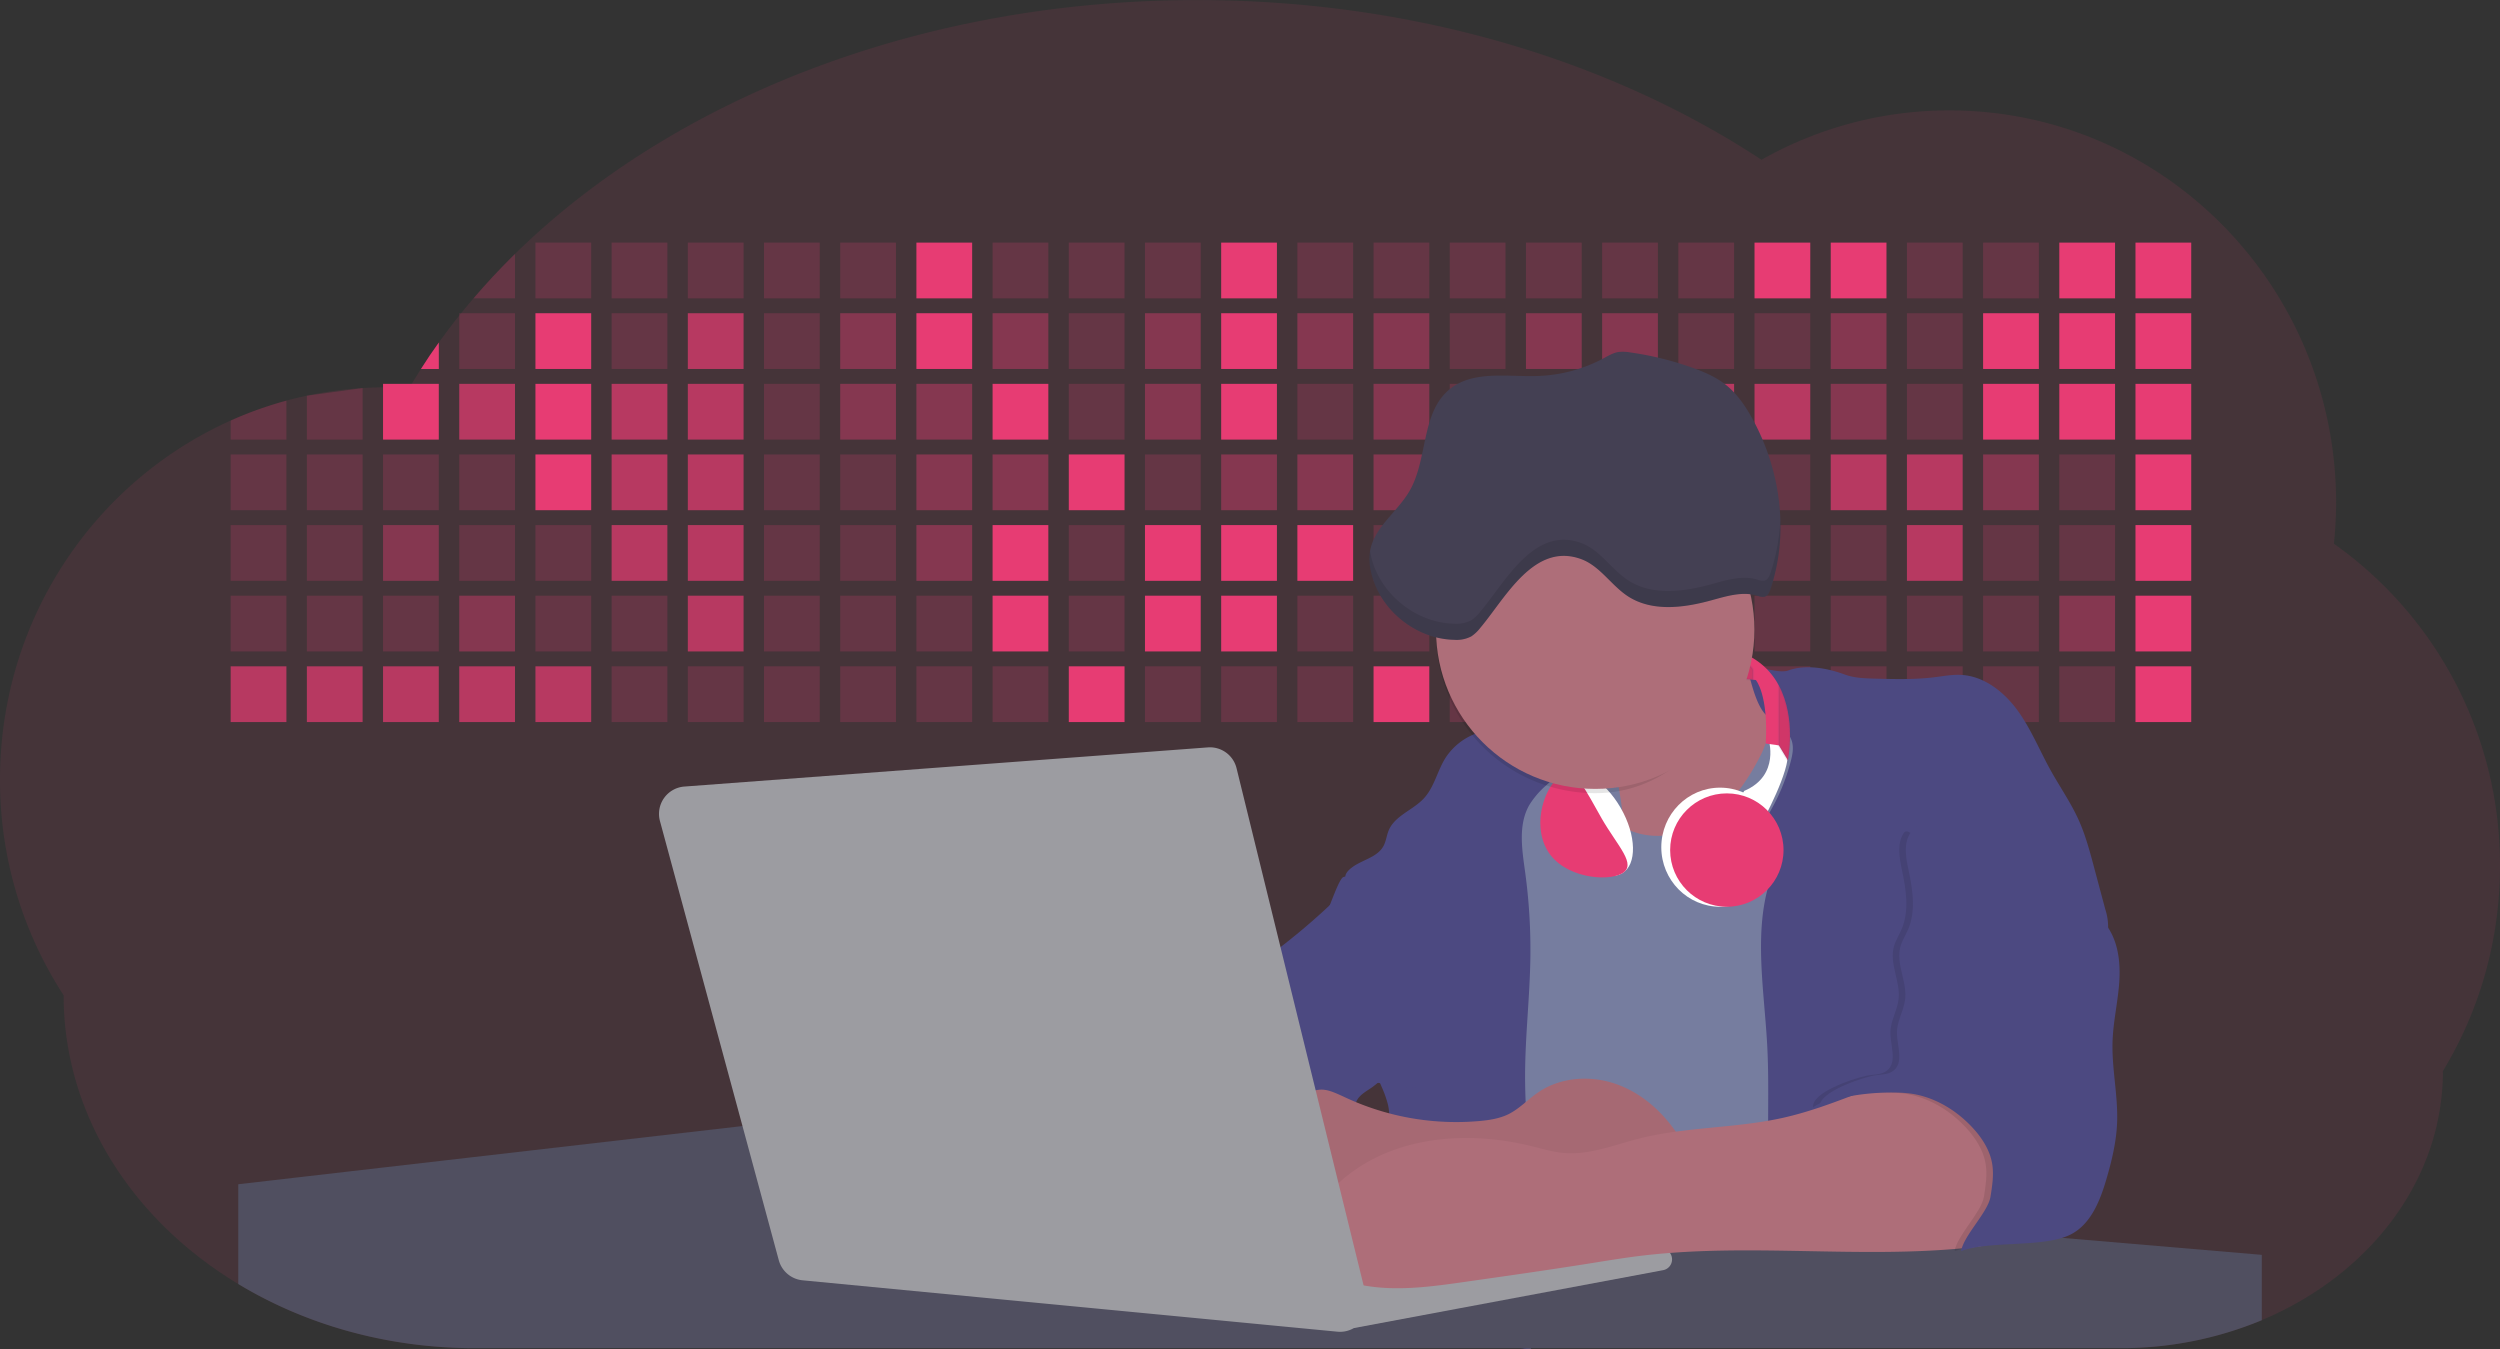
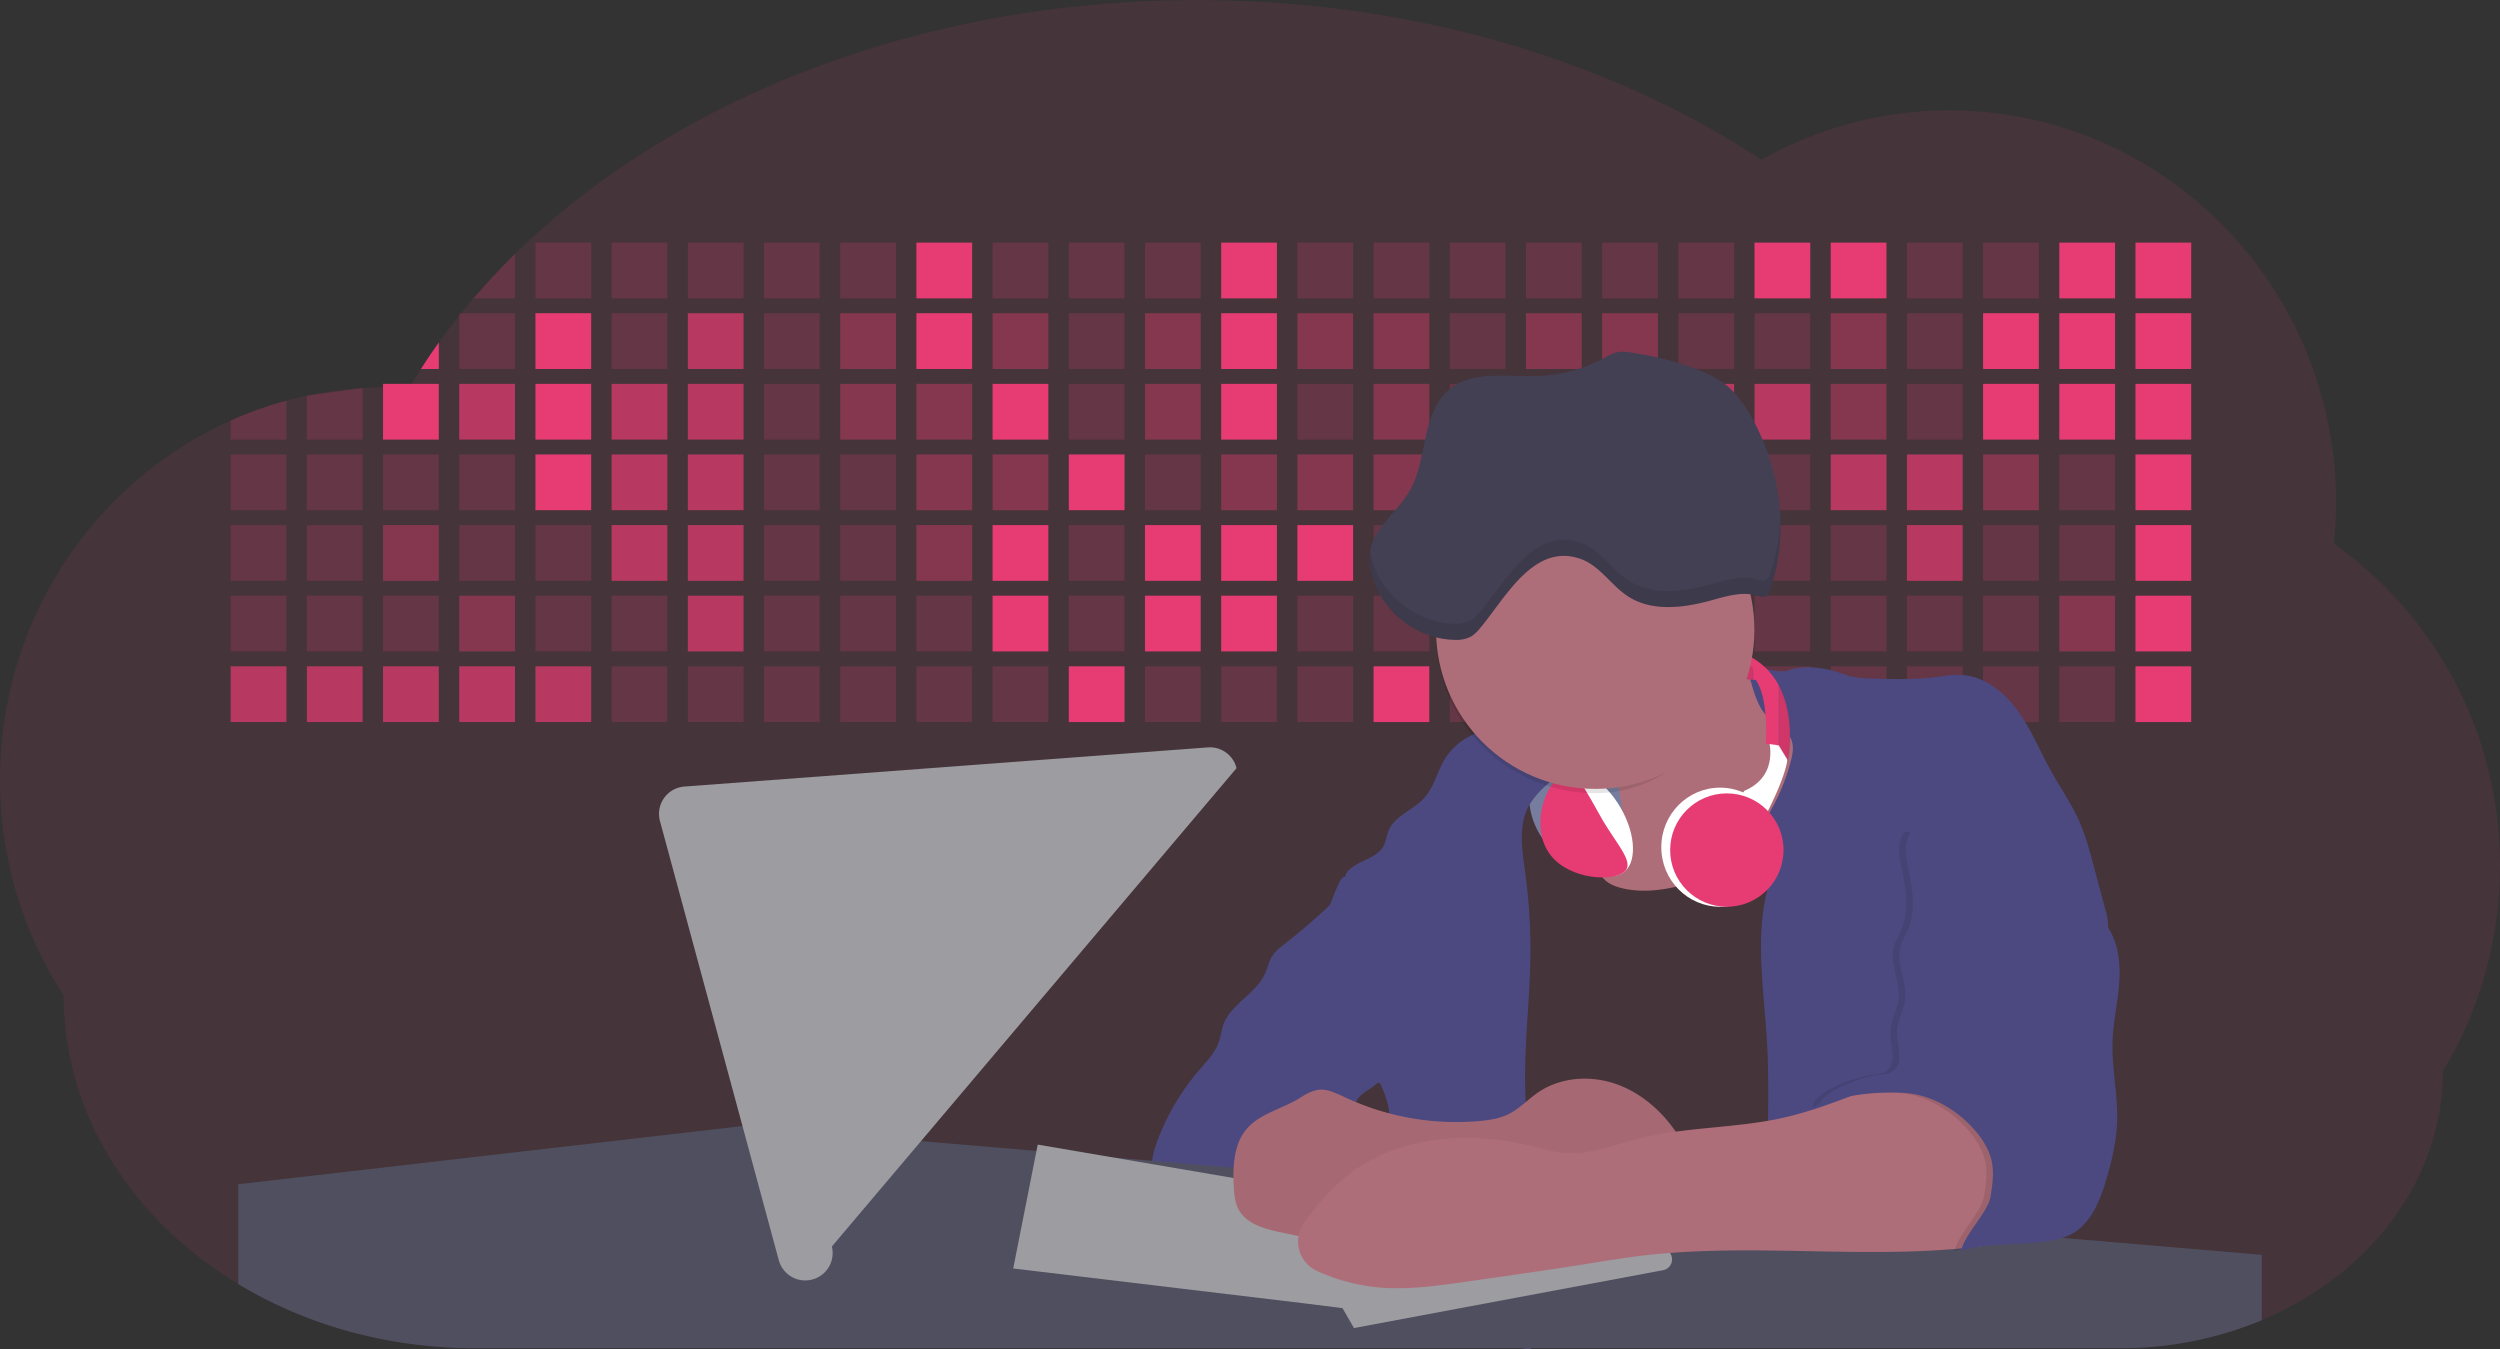
<svg xmlns="http://www.w3.org/2000/svg" id="aa7bae02-e79e-4d6b-a496-aba15f39787c" width="1144" height="617.32" data-name="Layer 1" viewBox="0 0 1144 617.32">
  <rect x="0" y="0" width="1144" height="617.32" fill="#333333" stroke="none" />
  <title>developer activity</title>
  <path fill="#e73c73" d="M1172,537.57a181.92,181.92,0,0,1-6.85,49.6,180.06,180.06,0,0,1-19.27,44.28c0,50.1-33.82,93.4-82.91,114a167.3,167.3,0,0,1-64.73,12.8H245.17c-40.25,0-77.55-10.86-108.14-29.36A185.76,185.76,0,0,1,112.2,711c-34-29.22-55.08-69.6-55.08-114.2A180.5,180.5,0,0,1,28,498.08c0-73.36,43.39-136.44,105.55-164.29a174.52,174.52,0,0,1,25.51-9.12q4.63-1.26,9.36-2.26a175.39,175.39,0,0,1,25.51-3.5q4.65-.29,9.35-.33H205c3.46,0,6.89.12,10.3.32l1.12-1.9q2.06-3.44,4.22-6.81,3.9-6.14,8.18-12.1,4.48-6.29,9.35-12.38l.83-1q2.76-3.44,5.64-6.8,9-10.49,19-20.35c72.11-70.68,185.08-116.18,312.08-116.18,98.82,0,189.15,27.55,258.34,73.07A174.18,174.18,0,0,1,920,191.86c97.74,0,177,80.37,177,179.51a184.9,184.9,0,0,1-1,18.78A180,180,0,0,1,1172,537.57Z" opacity=".1" transform="translate(-28 -141.34)" />
  <path fill="#e73c73" d="M263.66,257.52v20.35h-19Q253.59,267.39,263.66,257.52Z" opacity=".2" transform="translate(-28 -141.34)" />
  <rect width="25.51" height="25.51" x="245.02" y="111.02" fill="#e73c73" opacity=".2" />
  <rect width="25.51" height="25.51" x="279.88" y="111.02" fill="#e73c73" opacity=".2" />
  <rect width="25.51" height="25.51" x="314.75" y="111.02" fill="#e73c73" opacity=".2" />
  <rect width="25.51" height="25.51" x="349.61" y="111.02" fill="#e73c73" opacity=".2" />
  <rect width="25.51" height="25.51" x="384.48" y="111.02" fill="#e73c73" opacity=".2" />
  <rect width="25.51" height="25.51" x="419.35" y="111.02" fill="#e73c73" />
  <rect width="25.51" height="25.51" x="454.21" y="111.02" fill="#e73c73" opacity=".2" />
  <rect width="25.51" height="25.51" x="489.08" y="111.02" fill="#e73c73" opacity=".2" />
  <rect width="25.51" height="25.51" x="523.94" y="111.02" fill="#e73c73" opacity=".2" />
  <rect width="25.51" height="25.51" x="558.81" y="111.02" fill="#e73c73" />
  <rect width="25.51" height="25.51" x="593.68" y="111.02" fill="#e73c73" opacity=".2" />
  <rect width="25.51" height="25.51" x="628.54" y="111.02" fill="#e73c73" opacity=".2" />
  <rect width="25.51" height="25.51" x="663.41" y="111.02" fill="#e73c73" opacity=".2" />
  <rect width="25.51" height="25.51" x="698.28" y="111.02" fill="#e73c73" opacity=".2" />
  <rect width="25.51" height="25.51" x="733.14" y="111.02" fill="#e73c73" opacity=".2" />
  <rect width="25.51" height="25.51" x="768.01" y="111.02" fill="#e73c73" opacity=".2" />
  <rect width="25.51" height="25.51" x="802.87" y="111.02" fill="#e73c73" />
  <rect width="25.51" height="25.51" x="837.74" y="111.02" fill="#e73c73" />
  <rect width="25.51" height="25.51" x="872.61" y="111.02" fill="#e73c73" opacity=".2" />
  <rect width="25.51" height="25.51" x="907.47" y="111.02" fill="#e73c73" opacity=".2" />
  <rect width="25.51" height="25.51" x="942.34" y="111.02" fill="#e73c73" />
  <rect width="25.51" height="25.51" x="977.2" y="111.02" fill="#e73c73" />
  <path fill="#e73c73" d="M228.8,298.08v12.1h-8.18Q224.52,304,228.8,298.08Z" transform="translate(-28 -141.34)" />
  <rect width="25.51" height="25.51" x="210.15" y="143.33" fill="#e73c73" opacity=".2" />
  <rect width="25.51" height="25.51" x="245.02" y="143.33" fill="#e73c73" />
  <rect width="25.51" height="25.51" x="279.88" y="143.33" fill="#e73c73" opacity=".2" />
  <rect width="25.51" height="25.51" x="314.75" y="143.33" fill="#e73c73" opacity=".7" />
  <rect width="25.51" height="25.51" x="349.61" y="143.33" fill="#e73c73" opacity=".2" />
  <rect width="25.51" height="25.51" x="384.48" y="143.33" fill="#e73c73" opacity=".4" />
  <rect width="25.51" height="25.51" x="419.35" y="143.33" fill="#e73c73" />
  <rect width="25.51" height="25.51" x="454.21" y="143.33" fill="#e73c73" opacity=".4" />
  <rect width="25.51" height="25.51" x="489.08" y="143.33" fill="#e73c73" opacity=".2" />
  <rect width="25.51" height="25.51" x="523.94" y="143.33" fill="#e73c73" opacity=".4" />
  <rect width="25.51" height="25.51" x="558.81" y="143.33" fill="#e73c73" />
  <rect width="25.51" height="25.51" x="593.68" y="143.33" fill="#e73c73" opacity=".4" />
  <rect width="25.51" height="25.51" x="628.54" y="143.33" fill="#e73c73" opacity=".4" />
  <rect width="25.51" height="25.51" x="663.41" y="143.33" fill="#e73c73" opacity=".2" />
  <rect width="25.51" height="25.51" x="698.28" y="143.33" fill="#e73c73" opacity=".4" />
  <rect width="25.51" height="25.51" x="733.14" y="143.33" fill="#e73c73" opacity=".4" />
  <rect width="25.51" height="25.51" x="768.01" y="143.33" fill="#e73c73" opacity=".2" />
  <rect width="25.51" height="25.51" x="802.87" y="143.33" fill="#e73c73" opacity=".2" />
  <rect width="25.51" height="25.51" x="837.74" y="143.33" fill="#e73c73" opacity=".4" />
  <rect width="25.51" height="25.51" x="872.61" y="143.33" fill="#e73c73" opacity=".2" />
  <rect width="25.51" height="25.51" x="907.47" y="143.33" fill="#e73c73" />
  <rect width="25.51" height="25.51" x="942.34" y="143.33" fill="#e73c73" />
  <rect width="25.51" height="25.51" x="977.2" y="143.33" fill="#e73c73" />
  <path fill="#e73c73" d="M159.06,324.67V342.5H133.55v-8.71A174.52,174.52,0,0,1,159.06,324.67Z" opacity=".2" transform="translate(-28 -141.34)" />
  <polygon fill="#e73c73" points="165.93 177.57 165.93 201.16 140.42 201.16 140.42 181.07 165.93 177.57" opacity=".2" />
  <rect width="25.51" height="25.51" x="175.28" y="175.65" fill="#e73c73" />
  <rect width="25.51" height="25.51" x="210.15" y="175.65" fill="#e73c73" opacity=".7" />
  <rect width="25.51" height="25.51" x="245.02" y="175.65" fill="#e73c73" />
  <rect width="25.51" height="25.51" x="279.88" y="175.65" fill="#e73c73" opacity=".7" />
  <rect width="25.51" height="25.51" x="314.75" y="175.65" fill="#e73c73" opacity=".7" />
  <rect width="25.51" height="25.51" x="349.61" y="175.65" fill="#e73c73" opacity=".2" />
  <rect width="25.51" height="25.51" x="384.48" y="175.65" fill="#e73c73" opacity=".4" />
  <rect width="25.51" height="25.51" x="419.35" y="175.65" fill="#e73c73" opacity=".4" />
  <rect width="25.51" height="25.51" x="454.21" y="175.65" fill="#e73c73" />
  <rect width="25.51" height="25.51" x="489.08" y="175.65" fill="#e73c73" opacity=".2" />
  <rect width="25.51" height="25.51" x="523.94" y="175.65" fill="#e73c73" opacity=".4" />
  <rect width="25.51" height="25.51" x="558.81" y="175.65" fill="#e73c73" />
  <rect width="25.51" height="25.51" x="593.68" y="175.65" fill="#e73c73" opacity=".2" />
  <rect width="25.51" height="25.51" x="628.54" y="175.65" fill="#e73c73" opacity=".4" />
  <rect width="25.51" height="25.51" x="663.41" y="175.65" fill="#e73c73" opacity=".2" />
  <rect width="25.51" height="25.51" x="698.28" y="175.65" fill="#e73c73" />
  <rect width="25.51" height="25.51" x="733.14" y="175.65" fill="#e73c73" opacity=".2" />
  <rect width="25.51" height="25.51" x="768.01" y="175.65" fill="#e73c73" opacity=".7" />
  <rect width="25.51" height="25.51" x="802.87" y="175.65" fill="#e73c73" opacity=".7" />
  <rect width="25.51" height="25.51" x="837.74" y="175.65" fill="#e73c73" opacity=".4" />
  <rect width="25.51" height="25.51" x="872.61" y="175.65" fill="#e73c73" opacity=".2" />
  <rect width="25.51" height="25.51" x="907.47" y="175.65" fill="#e73c73" />
  <rect width="25.51" height="25.51" x="942.34" y="175.65" fill="#e73c73" />
  <rect width="25.51" height="25.51" x="977.2" y="175.65" fill="#e73c73" />
  <rect width="25.51" height="25.51" x="105.55" y="207.96" fill="#e73c73" opacity=".2" />
  <rect width="25.51" height="25.51" x="140.42" y="207.96" fill="#e73c73" opacity=".2" />
  <rect width="25.51" height="25.51" x="175.28" y="207.96" fill="#e73c73" opacity=".2" />
  <rect width="25.51" height="25.51" x="210.15" y="207.96" fill="#e73c73" opacity=".2" />
  <rect width="25.51" height="25.51" x="245.02" y="207.96" fill="#e73c73" />
  <rect width="25.51" height="25.51" x="279.88" y="207.96" fill="#e73c73" opacity=".7" />
  <rect width="25.51" height="25.51" x="314.75" y="207.96" fill="#e73c73" opacity=".7" />
  <rect width="25.51" height="25.51" x="349.61" y="207.96" fill="#e73c73" opacity=".2" />
  <rect width="25.51" height="25.51" x="384.48" y="207.96" fill="#e73c73" opacity=".2" />
  <rect width="25.51" height="25.51" x="419.35" y="207.96" fill="#e73c73" opacity=".4" />
  <rect width="25.51" height="25.51" x="454.21" y="207.96" fill="#e73c73" opacity=".4" />
  <rect width="25.51" height="25.51" x="489.08" y="207.96" fill="#e73c73" />
  <rect width="25.51" height="25.51" x="523.94" y="207.96" fill="#e73c73" opacity=".2" />
  <rect width="25.51" height="25.51" x="558.81" y="207.96" fill="#e73c73" opacity=".4" />
  <rect width="25.51" height="25.51" x="593.68" y="207.96" fill="#e73c73" opacity=".4" />
  <rect width="25.51" height="25.51" x="628.54" y="207.96" fill="#e73c73" opacity=".4" />
  <rect width="25.51" height="25.51" x="663.41" y="207.96" fill="#e73c73" opacity=".4" />
  <rect width="25.51" height="25.51" x="698.28" y="207.96" fill="#e73c73" opacity=".2" />
  <rect width="25.51" height="25.51" x="733.14" y="207.96" fill="#e73c73" opacity=".2" />
  <rect width="25.51" height="25.51" x="768.01" y="207.96" fill="#e73c73" opacity=".2" />
  <rect width="25.51" height="25.51" x="802.87" y="207.96" fill="#e73c73" opacity=".2" />
  <rect width="25.51" height="25.51" x="837.74" y="207.96" fill="#e73c73" opacity=".7" />
  <rect width="25.51" height="25.51" x="872.61" y="207.96" fill="#e73c73" opacity=".7" />
  <rect width="25.51" height="25.51" x="907.47" y="207.96" fill="#e73c73" opacity=".4" />
  <rect width="25.51" height="25.51" x="942.34" y="207.96" fill="#e73c73" opacity=".2" />
  <rect width="25.51" height="25.51" x="977.2" y="207.96" fill="#e73c73" />
  <rect width="25.51" height="25.51" x="105.55" y="240.28" fill="#e73c73" opacity=".2" />
  <rect width="25.51" height="25.51" x="140.42" y="240.28" fill="#e73c73" opacity=".2" />
  <rect width="25.51" height="25.51" x="175.28" y="240.28" fill="#e73c73" opacity=".4" />
  <rect width="25.51" height="25.51" x="210.15" y="240.28" fill="#e73c73" opacity=".2" />
  <rect width="25.51" height="25.51" x="245.02" y="240.28" fill="#e73c73" opacity=".2" />
  <rect width="25.51" height="25.51" x="279.88" y="240.28" fill="#e73c73" opacity=".7" />
  <rect width="25.51" height="25.51" x="314.75" y="240.28" fill="#e73c73" opacity=".7" />
  <rect width="25.51" height="25.51" x="349.61" y="240.28" fill="#e73c73" opacity=".2" />
  <rect width="25.51" height="25.51" x="384.48" y="240.28" fill="#e73c73" opacity=".2" />
  <rect width="25.51" height="25.51" x="419.35" y="240.28" fill="#e73c73" opacity=".4" />
  <rect width="25.51" height="25.51" x="454.21" y="240.28" fill="#e73c73" />
  <rect width="25.51" height="25.51" x="489.08" y="240.28" fill="#e73c73" opacity=".2" />
  <rect width="25.51" height="25.51" x="523.94" y="240.28" fill="#e73c73" />
  <rect width="25.51" height="25.51" x="558.81" y="240.28" fill="#e73c73" />
  <rect width="25.51" height="25.51" x="593.68" y="240.28" fill="#e73c73" />
  <rect width="25.51" height="25.51" x="628.54" y="240.28" fill="#e73c73" opacity=".2" />
  <rect width="25.51" height="25.51" x="663.41" y="240.28" fill="#e73c73" />
  <rect width="25.51" height="25.51" x="698.28" y="240.28" fill="#e73c73" opacity=".2" />
  <rect width="25.51" height="25.51" x="733.14" y="240.28" fill="#e73c73" opacity=".2" />
  <rect width="25.51" height="25.51" x="768.01" y="240.28" fill="#e73c73" opacity=".2" />
  <rect width="25.51" height="25.51" x="802.87" y="240.28" fill="#e73c73" opacity=".2" />
  <rect width="25.51" height="25.51" x="837.74" y="240.28" fill="#e73c73" opacity=".2" />
  <rect width="25.51" height="25.51" x="872.61" y="240.28" fill="#e73c73" opacity=".7" />
  <rect width="25.51" height="25.51" x="907.47" y="240.28" fill="#e73c73" opacity=".2" />
  <rect width="25.51" height="25.51" x="942.34" y="240.28" fill="#e73c73" opacity=".2" />
  <rect width="25.51" height="25.51" x="977.2" y="240.28" fill="#e73c73" />
  <rect width="25.51" height="25.51" x="105.55" y="272.59" fill="#e73c73" opacity=".2" />
  <rect width="25.51" height="25.51" x="140.42" y="272.59" fill="#e73c73" opacity=".2" />
  <rect width="25.51" height="25.51" x="175.28" y="272.59" fill="#e73c73" opacity=".2" />
  <rect width="25.51" height="25.51" x="210.15" y="272.59" fill="#e73c73" opacity=".4" />
  <rect width="25.51" height="25.51" x="245.02" y="272.59" fill="#e73c73" opacity=".2" />
  <rect width="25.51" height="25.51" x="279.88" y="272.59" fill="#e73c73" opacity=".2" />
  <rect width="25.51" height="25.51" x="314.75" y="272.59" fill="#e73c73" opacity=".7" />
  <rect width="25.51" height="25.51" x="349.61" y="272.59" fill="#e73c73" opacity=".2" />
  <rect width="25.51" height="25.51" x="384.48" y="272.59" fill="#e73c73" opacity=".2" />
  <rect width="25.51" height="25.51" x="419.35" y="272.59" fill="#e73c73" opacity=".2" />
  <rect width="25.51" height="25.51" x="454.21" y="272.59" fill="#e73c73" />
  <rect width="25.51" height="25.51" x="489.08" y="272.59" fill="#e73c73" opacity=".2" />
  <rect width="25.51" height="25.51" x="523.94" y="272.59" fill="#e73c73" />
  <rect width="25.51" height="25.51" x="558.81" y="272.59" fill="#e73c73" />
  <rect width="25.51" height="25.51" x="593.68" y="272.59" fill="#e73c73" opacity=".2" />
  <rect width="25.51" height="25.51" x="628.54" y="272.59" fill="#e73c73" opacity=".2" />
  <rect width="25.51" height="25.51" x="663.41" y="272.59" fill="#e73c73" opacity=".2" />
  <rect width="25.51" height="25.51" x="698.28" y="272.59" fill="#e73c73" opacity=".2" />
  <rect width="25.51" height="25.51" x="733.14" y="272.59" fill="#e73c73" opacity=".2" />
  <rect width="25.51" height="25.51" x="768.01" y="272.59" fill="#e73c73" opacity=".2" />
  <rect width="25.51" height="25.51" x="802.87" y="272.59" fill="#e73c73" opacity=".2" />
  <rect width="25.51" height="25.51" x="837.74" y="272.59" fill="#e73c73" opacity=".2" />
  <rect width="25.51" height="25.51" x="872.61" y="272.59" fill="#e73c73" opacity=".2" />
  <rect width="25.51" height="25.51" x="907.47" y="272.59" fill="#e73c73" opacity=".2" />
  <rect width="25.51" height="25.51" x="942.34" y="272.59" fill="#e73c73" opacity=".4" />
  <rect width="25.51" height="25.51" x="977.2" y="272.59" fill="#e73c73" />
  <rect width="25.51" height="25.51" x="105.55" y="304.91" fill="#e73c73" opacity=".7" />
  <rect width="25.51" height="25.51" x="140.42" y="304.91" fill="#e73c73" opacity=".7" />
  <rect width="25.51" height="25.51" x="175.28" y="304.91" fill="#e73c73" opacity=".7" />
  <rect width="25.51" height="25.51" x="210.15" y="304.91" fill="#e73c73" opacity=".7" />
  <rect width="25.51" height="25.51" x="245.02" y="304.91" fill="#e73c73" opacity=".7" />
  <rect width="25.51" height="25.51" x="279.88" y="304.91" fill="#e73c73" opacity=".2" />
  <rect width="25.51" height="25.51" x="314.75" y="304.91" fill="#e73c73" opacity=".2" />
  <rect width="25.51" height="25.51" x="349.61" y="304.91" fill="#e73c73" opacity=".2" />
  <rect width="25.51" height="25.51" x="384.48" y="304.91" fill="#e73c73" opacity=".2" />
  <rect width="25.51" height="25.51" x="419.35" y="304.91" fill="#e73c73" opacity=".2" />
  <rect width="25.51" height="25.51" x="454.21" y="304.91" fill="#e73c73" opacity=".2" />
  <rect width="25.51" height="25.51" x="489.08" y="304.91" fill="#e73c73" />
  <rect width="25.51" height="25.51" x="523.94" y="304.91" fill="#e73c73" opacity=".2" />
  <rect width="25.51" height="25.51" x="558.81" y="304.91" fill="#e73c73" opacity=".2" />
  <rect width="25.51" height="25.51" x="593.68" y="304.91" fill="#e73c73" opacity=".2" />
  <rect width="25.51" height="25.51" x="628.54" y="304.91" fill="#e73c73" />
  <rect width="25.51" height="25.51" x="663.41" y="304.91" fill="#e73c73" opacity=".2" />
  <rect width="25.51" height="25.51" x="698.28" y="304.91" fill="#e73c73" opacity=".2" />
  <rect width="25.51" height="25.51" x="733.14" y="304.91" fill="#e73c73" opacity=".2" />
  <rect width="25.51" height="25.51" x="768.01" y="304.91" fill="#e73c73" opacity=".2" />
  <rect width="25.51" height="25.51" x="802.87" y="304.91" fill="#e73c73" opacity=".2" />
  <rect width="25.51" height="25.51" x="837.74" y="304.91" fill="#e73c73" opacity=".2" />
  <rect width="25.51" height="25.51" x="872.61" y="304.91" fill="#e73c73" opacity=".2" />
  <rect width="25.51" height="25.51" x="907.47" y="304.91" fill="#e73c73" opacity=".2" />
  <rect width="25.51" height="25.51" x="942.34" y="304.91" fill="#e73c73" opacity=".2" />
  <rect width="25.51" height="25.51" x="977.2" y="304.91" fill="#e73c73" />
  <circle cx="734.52" cy="363.89" r="34.87" fill="#767d9f" />
  <path fill="#ae6e79" d="M760.71,460.87q5.22,22.78,8.86,45.9c.73,4.58,1.38,9.41-.28,13.74-1.39,3.61-4.22,6.43-6.44,9.59s-3.9,7.21-2.55,10.83,5.29,5.6,9.05,6.62c10.76,2.9,22.23.79,32.94-2.35a53.29,53.29,0,0,0,13.81-5.72c4.54-2.88,8.26-6.88,11.68-11,15.61-18.93,25.83-41.65,35.45-64.23a39.12,39.12,0,0,1-33.11-13.34c-3.94-4.63-6.83-11.08-4.61-16.74-6.51,3.57-14.24,3.81-21.25,6.25a75.49,75.49,0,0,0-12.5,6.15q-7.18,4.15-14.28,8.46C772.07,458.29,767,461.19,760.71,460.87Z" transform="translate(-28 -141.34)" />
-   <path fill="#767d9f" d="M833.64,487.05c-6.11,11.89-14.06,23.32-25.41,30.4s-26.63,9-38,2c-5.6-3.42-9.84-8.62-14.73-13s-11-8.13-17.57-7.56c-7.24.63-12.91,6.28-17.76,11.69-7.36,8.22-14.47,16.79-19.68,26.52-10,18.7-12.37,40.56-11.93,61.76s3.51,42.29,3.58,63.49c.1,26.08-4.32,51.95-8.79,77.64,41.1-5.06,82.25,6,123.44,10.19,26.36,2.71,52.92,2.65,79.42,2.58,4.66,0,9.62-.12,13.5-2.7a18.2,18.2,0,0,0,5.59-6.64c3.66-6.75,5.13-14.45,6.15-22.06,2.59-19.22,2.67-38.68,2.74-58.08.18-47,.35-94.17-5.62-140.8-1.47-11.47-3.35-23-7.75-33.73s-11.58-20.6-21.62-26.35c-6.45-3.7-21.4-10.14-29-6.41C841.67,460.15,837.73,479.09,833.64,487.05Z" transform="translate(-28 -141.34)" />
  <path fill="#4c4981" d="M836.68,619.77c-1.55-29-7.86-59.95,5.57-85.69,3.3-6.32-8.54-14.21-4.88-20.33a92.08,92.08,0,0,0,10.06-23.93c.76-2.89,1.37-5.95.65-8.85-1.33-5.29-6.56-8.44-11-11.66-4.9-3.56-7.42-14.41-9-20.28s12.57,1.2,18.26-.89c7.9-2.89,17.94-1.07,25.82,1.86,4.4,1.62,9.18,1.76,13.87,1.88,9.11.24,18.25.47,27.29-.65,4.06-.51,8.13-1.28,12.21-1.05,10.41.59,19.46,7.71,25.62,16.13s10.08,18.23,15.13,27.35c4.21,7.6,9.23,14.78,12.82,22.69,3.18,7,5.19,14.52,7.18,22l5.13,19.19a25.58,25.58,0,0,1,1.26,8.51c-.26,3.07-1.62,5.93-3,8.66A164.12,164.12,0,0,1,971,603.2c-10.79,13.23-23.89,25.16-30.3,41-2.5,6.17-3.89,12.73-5.16,19.27a707.94,707.94,0,0,0-10.9,79.15,174.2,174.2,0,0,0-36.52-12.21,177.61,177.61,0,0,0-19-3c-5.59-.58-12.8.52-18.12-1-8.9-2.53-9.88-17.58-11.23-25.46-2.16-12.55-2.59-25.32-2.67-38C837,648.53,837.45,634.14,836.68,619.77Z" transform="translate(-28 -141.34)" />
  <path fill="#4c4981" d="M641.23,565.54c4.21,24,8.85,48.07,18,70.62-.23.22-.46.42-.69.62-.81.69-1.65,1.34-2.53,2-2.05,1.44-4.3,2.66-6,4.54a8,8,0,0,0-1.5,2.45,5.48,5.48,0,0,0,0,4.47c-4.77,2.11-10.31,1.46-15.66,1.26-4.61-.17-9.08,0-12.78,2.53-5.14,3.54-6.69,10.34-7.52,16.52q-.46,3.38-.79,6.77-.32,3.15-.52,6.32a188.61,188.61,0,0,0-.19,21q.08,1.92.21,3.84c-16.34-.39-31.23-8.91-45.32-17.19-3.22-1.89-6.54-3.88-8.63-7A15.8,15.8,0,0,1,555,674c0-.51.09-1,.16-1.52a41.58,41.58,0,0,1,2.29-8.68,107.2,107.2,0,0,1,19.19-32.65c3.58-4.18,7.61-8.27,9.28-13.52.73-2.29,1-4.72,1.74-7,3.32-9.88,15.3-14.55,19.4-24.14,1-2.29,1.46-4.8,2.7-7a17.63,17.63,0,0,1,4.25-4.75c.73-.61,1.49-1.2,2.24-1.79q10.54-8.26,20.31-17.45,1.82-1.71,3.6-3.46A59.48,59.48,0,0,0,641.23,565.54Z" transform="translate(-28 -141.34)" />
  <path fill="#4c4981" d="M742,494.56c-1.44,1.52-3,2.95-4.53,4.37l-.41.37-1.62,1.5a39,39,0,0,0-7.55,8.79l-.17.28c-5.1,9.13-3.21,20.37-1.79,30.74a261.55,261.55,0,0,1,2.37,39c-.26,18-2.38,35.88-2.42,53.86,0,4.08.09,8.15.27,12.23.29,6.63.79,13.25,1.39,19.87.65,7.26,1.43,14.51,2.16,21.76.58,5.61,1.13,11.21,1.59,16.81.23,2.9.45,5.79.63,8.69.21,3.4.38,6.81.48,10.21h0c.07,2.16.11,4.31.11,6.47,0,1.23,0,2.45,0,3.67q0,3.51-.19,7-.2,4.49-.61,9c-.31,3.27-.86,6.84-3.16,9.14-.14.14-.29.27-.44.4l-3.24-.4a332.72,332.72,0,0,0-67.3-1.2c.49-3.38.94-6.75,1.38-10.14.2-1.6.4-3.21.59-4.82q.33-2.76.63-5.52c.23-2,.44-4,.64-6q.78-7.73,1.37-15.47.87-11.29,1.32-22.62.22-5.41.34-10.83.17-6.72.16-13.45,0-6.54-.11-13.1c0-1.44-.06-2.88-.18-4.31a27.35,27.35,0,0,0-.53-3.83,49.87,49.87,0,0,0-3-8.48c-.22-.52-.43-1-.64-1.55-.12-.27-.23-.55-.34-.82,5.76-5.13,9.86-12,13.8-18.76,6.39-10.89,12.93-22.26,14-34.84s-5.18-26.71-17.2-30.55c-3.27-1-6.73-1.28-10.1-1.87-3.18-.56-9.81-1.83-13.49-4.11q-3,3.08-6,6.05a22.15,22.15,0,0,1,2.17-8.71l1.42.07a2.71,2.71,0,0,1-.16-1c0-1.07.74-2.28,2.32-3.62,4.71-4,12.12-4.89,15.09-10.3,1.24-2.25,1.45-4.93,2.45-7.29,2.87-6.73,11.11-9.21,16.07-14.59s6.2-13,10.21-19a28.62,28.62,0,0,1,12-10c.4-.19.81-.38,1.22-.55,8.3-3.55,18.16-4.36,26.76-4.34,3.34,0,12,.1,16.24,1.79a5.32,5.32,0,0,1,1.85,1.13C752.37,480.61,745.34,491,742,494.56Z" transform="translate(-28 -141.34)" />
  <path fill="#4c4981" d="M642.72,542.69a60.88,60.88,0,0,1,46.74,4.87c7.2,4,13.66,9.58,17.62,16.78,5.95,10.8,5.69,23.82,5.27,36.15-.21,6.17-.48,12.56-3.2,18.1C706,625,700.06,629.4,694,633a42.24,42.24,0,0,1-12.32,5.33c-6.72,1.46-13.7.22-20.47-1-7.36-1.36-15.26-3-20.37-8.48-3-3.18-4.64-7.31-6.26-11.35q-3.49-8.75-7-17.48c-4.05-10.11-5.42-18.52-.07-28.37,2.43-4.49,5.4-8.69,7.8-13.21C636.51,556.14,640.81,543.28,642.72,542.69Z" transform="translate(-28 -141.34)" />
  <path fill="#504f60" d="M1063,715.56v29.9a167.3,167.3,0,0,1-64.73,12.8H728.58c-.14.14-.29.27-.44.4l-3.24-.4H245.17c-40.25,0-77.55-10.86-108.14-29.36V683.25l230.72-26.63.18,0L502.29,668l34.77,3,18.06,1.53,37.38,3.17,19.23,1.63,28,2.38,3.94.33,20.18,1.71L691.23,684l38.5,3.26,64.18,5.45,45.15,3.83,74.14,6.29,14.1,1.19,1.52.13,1.32.11,18.62,1.58,20.44,1.74,2.37.2Z" transform="translate(-28 -141.34)" />
  <polygon fill="#9c9ca1" points="764 573.12 474.86 523.77 463.65 580.46 596.19 596.33 637 601.44 749.26 579.33 764 573.12" />
  <path fill="#9c9ca1" d="M642.33,739.94l144.86-27.23a5,5,0,0,1,5.94,4.93h0a5,5,0,0,1-4.09,4.93L647.57,749.06Z" transform="translate(-28 -141.34)" />
  <path fill="#ae6e79" d="M705.17,654.31c4.51-.42,9.08-1.13,13.14-3.13,5-2.49,8.89-6.78,13.52-9.94,10.18-7,23.8-7.94,35.47-3.92s21.41,12.63,28.23,22.91c4.53,6.85,7.93,15.59,4.73,23.15a30.51,30.51,0,0,1-4.12,6.44l-8.34,10.9a29,29,0,0,1-5.66,6.09c-3.12,2.27-7,3.2-10.82,3.76-10.15,1.48-20.48.64-30.71,1.32-17.57,1.17-34.73,6.83-52.34,6.64-10.12-.11-20.11-2.15-30-4.19l-43.77-9c-7.62-1.56-16.23-3.84-19.82-10.75-1.61-3.11-1.91-6.71-2.1-10.21-.52-9.64,0-20.36,6.68-27.31,6.28-6.52,16.21-8.58,23.71-13.4,9.18-5.91,12.21-4,21.89.44A120,120,0,0,0,705.17,654.31Z" transform="translate(-28 -141.34)" />
  <path d="M705.17,654.31c4.51-.42,9.08-1.13,13.14-3.13,5-2.49,8.89-6.78,13.52-9.94,10.18-7,23.8-7.94,35.47-3.92s21.41,12.63,28.23,22.91c4.53,6.85,7.93,15.59,4.73,23.15a30.51,30.51,0,0,1-4.12,6.44l-8.34,10.9a29,29,0,0,1-5.66,6.09c-3.12,2.27-7,3.2-10.82,3.76-10.15,1.48-20.48.64-30.71,1.32-17.57,1.17-34.73,6.83-52.34,6.64-10.12-.11-20.11-2.15-30-4.19l-43.77-9c-7.62-1.56-16.23-3.84-19.82-10.75-1.61-3.11-1.91-6.71-2.1-10.21-.52-9.64,0-20.36,6.68-27.31,6.28-6.52,16.21-8.58,23.71-13.4,9.18-5.91,12.21-4,21.89.44A120,120,0,0,0,705.17,654.31Z" opacity=".05" transform="translate(-28 -141.34)" />
  <path fill="#ae6e79" d="M880.94,640.6c-12.28,4.75-24.63,9.52-37.49,12.35-21.56,4.75-44.12,4-65.51,9.43-11.3,2.88-22.53,7.52-34.14,6.58-5.19-.42-10.2-2-15.25-3.2-28.37-7-60.62-4.73-83.66,13.27-7.88,6.15-14.33,13.82-20.18,22a14.7,14.7,0,0,0,5.91,21.88A86.62,86.62,0,0,0,659,730.48c13.13,1.16,26.32-.7,39.38-2.56,19.38-2.75,38.77-5.51,58.1-8.6,6.94-1.11,13.88-2.26,20.86-3.14,50.23-6.35,101.37,1.37,151.73-3.93,5.09-.54,10.27-1.24,14.9-3.41,11.72-5.5,17.52-20,15.1-32.74s-11.76-23.33-23-29.83c-9.42-5.47-19.58-7.68-30.07-10C896.26,634,890.32,637,880.94,640.6Z" transform="translate(-28 -141.34)" />
  <path d="M988.67,564.44c5.54,7.26,6.72,17,6.12,26.09s-2.76,18.08-3.08,27.21c-.44,12.52,2.58,25,2.07,37.48-.36,8.73-2.43,17.29-4.88,25.67-2.89,9.89-7.07,20.52-16.2,25.27-12.12,6.31-37.54,2.76-50.29,7.7,1.16-7.23,12.28-17.7,13.44-24.93.8-5,1.61-10.14.75-15.15-1.1-6.39-4.85-12.06-9.3-16.78-7.08-7.51-16.32-13.16-26.47-15s-35-.33-43.12,6.08c-1-6.62,17.6-13,24.14-14.43,3.26-.73,7-.32,9.61-2.39,5-3.92,1.37-11.73,1.61-18,.19-5,3.11-9.58,3.7-14.58,1-8-4.22-16.15-2.17-24,.76-2.9,2.45-5.45,3.62-8.21,3.56-8.45,2-18.09.1-27.07-1.18-5.64-2.33-12,.81-16.81,2.91-4.49,11.17,11.5,16.46,10.76,17.47-2.45,33.28-15.4,47.39-4.8,7.19,5.4,8.13,11,11,18.71C976.77,554.6,984,558.36,988.67,564.44Z" opacity=".1" transform="translate(-28 -141.34)" />
  <path fill="#4c4981" d="M991.67,564.44c5.54,7.26,6.72,17,6.12,26.09s-2.76,18.08-3.08,27.21c-.44,12.52,2.58,25,2.07,37.48-.36,8.73-2.43,17.29-4.88,25.67-2.89,9.89-7.07,20.52-16.2,25.27-12.12,6.31-37.54,2.76-50.29,7.7,1.16-7.23,12.28-17.7,13.44-24.93.8-5,1.61-10.14.75-15.15-1.1-6.39-4.85-12.06-9.3-16.78-7.08-7.51-16.32-13.16-26.47-15s-35-.33-43.12,6.08c-1-6.62,17.6-13,24.14-14.43,3.26-.73,7-.32,9.61-2.39,5-3.92,1.37-11.73,1.61-18,.19-5,3.11-9.58,3.7-14.58,1-8-4.22-16.15-2.17-24,.76-2.9,2.45-5.45,3.62-8.21,3.56-8.45,2-18.09.1-27.07-1.18-5.64-2.33-12,.81-16.81,2.91-4.49,8.6-6.19,13.89-6.94a68.42,68.42,0,0,1,50,12.9c7.19,5.4,8.13,11,11,18.71C979.77,554.6,987,558.36,991.67,564.44Z" transform="translate(-28 -141.34)" />
-   <path fill="#9c9ca1" d="M330,517.06,384.37,718a12.55,12.55,0,0,0,10.91,9.21L640,750.72a12.54,12.54,0,0,0,13.38-15.48L593.84,492.86a12.54,12.54,0,0,0-13.12-9.51L341.13,501.27A12.54,12.54,0,0,0,330,517.06Z" transform="translate(-28 -141.34)" />
+   <path fill="#9c9ca1" d="M330,517.06,384.37,718a12.55,12.55,0,0,0,10.91,9.21a12.54,12.54,0,0,0,13.38-15.48L593.84,492.86a12.54,12.54,0,0,0-13.12-9.51L341.13,501.27A12.54,12.54,0,0,0,330,517.06Z" transform="translate(-28 -141.34)" />
  <ellipse cx="787.11" cy="387.68" fill="#fff" rx="26.9" ry="27.25" />
  <path fill="#fff" d="M837.2,479.31s5.67,16.86-11.06,23.95L824,507l10.48,10.34S847.4,493.77,846,485.4C846,485.4,844,476.9,837.2,479.31Z" transform="translate(-28 -141.34)" />
  <circle cx="790.2" cy="388.99" r="25.94" fill="#e73c73" />
  <path fill="#e73c73" d="M846.13,489.23l-4.12-6.8-6-.85c1.28-22.39-4.53-29.06-4.53-29.06l-1.35-.13-5.88-.57-11.06-11.48v-3.26c15.54,1.85,24.13,9.23,28.77,17.88C850.16,470.14,846.13,489.23,846.13,489.23Z" transform="translate(-28 -141.34)" />
  <path stroke="#4c4981" stroke-miterlimit="10" d="M830.18,448.27v4.12l-5.88-.57-11.06-11.48S830.35,444.17,830.18,448.27Z" opacity=".1" transform="translate(-28 -141.34)" />
  <path stroke="#4c4981" stroke-miterlimit="10" d="M846.13,489.23l-4.12-6.8V455C850.16,470.14,846.13,489.23,846.13,489.23Z" opacity=".1" transform="translate(-28 -141.34)" />
  <ellipse cx="757.11" cy="518.2" fill="#fff" rx="14.43" ry="26.32" transform="translate(-185.67 306.64) rotate(-30)" />
  <path fill="#e73c73" d="M761,516c7.27,12.59,16.19,21,9.29,25s-27,2-34.27-10.6-.67-30,6.23-34S753.72,503.38,761,516Z" transform="translate(-28 -141.34)" />
  <path d="M825.73,425.3c0,40.23-27.53,79-67.76,79a72.85,72.85,0,0,1,0-145.7C798.2,358.64,825.73,385.06,825.73,425.3Z" opacity=".1" transform="translate(-28 -141.34)" />
  <circle cx="729.97" cy="288.15" r="72.85" fill="#ae6e79" />
  <path fill="#444053" d="M751.57,397.21c8.67,3.19,13.8,12.15,21.58,17.14,11,7,25.32,5.19,37.88,1.73,7-1.91,14.32-4.24,21.21-2.12a6,6,0,0,0,3.23.46c1.5-.43,2.24-2.09,2.73-3.57,8.52-25.4,4.69-54.17-8.17-77.67-3.32-6.06-7.3-11.92-12.78-16.13-4.32-3.31-9.4-5.48-14.52-7.33a145,145,0,0,0-28.88-7.13,17.94,17.94,0,0,0-5.27-.17c-2.41.39-4.57,1.69-6.72,2.85A68.78,68.78,0,0,1,732,313.38c-14,.53-30-2.77-40.79,6.21-13,10.77-9.76,31.78-18.19,46.4-5.58,9.67-16.34,16.69-18.11,27.7a25.57,25.57,0,0,0,.63,10.07c4.12,16.94,20.52,30.06,38,30.37a14.42,14.42,0,0,0,7.76-1.59,17.55,17.55,0,0,0,4.09-3.89C716.84,415.09,729.94,389.25,751.57,397.21Z" transform="translate(-28 -141.34)" />
  <path d="M838.2,403.48c-.49,1.48-1.23,3.14-2.73,3.57a6,6,0,0,1-3.23-.46c-6.89-2.12-14.25.21-21.2,2.12-12.57,3.46-26.92,5.31-37.88-1.73-7.79-5-12.91-14-21.59-17.14-21.63-8-34.73,17.88-46.21,31.44a17.55,17.55,0,0,1-4.09,3.89,14.42,14.42,0,0,1-7.76,1.59c-17.42-.31-33.83-13.43-38-30.37-.23-1-.43-2-.58-3,0,.09,0,.17-.05.26a25.57,25.57,0,0,0,.63,10.07c4.12,16.94,20.53,30.06,38,30.37a14.42,14.42,0,0,0,7.76-1.59,17.55,17.55,0,0,0,4.09-3.89c11.48-13.56,24.58-39.4,46.21-31.44,8.68,3.19,13.8,12.15,21.59,17.14,11,7,25.31,5.19,37.88,1.73,7-1.91,14.31-4.24,21.2-2.12a6,6,0,0,0,3.23.46c1.5-.43,2.24-2.09,2.73-3.57a90.29,90.29,0,0,0,4.48-32.26A88.8,88.8,0,0,1,838.2,403.48Z" opacity=".1" transform="translate(-28 -141.34)" />
</svg>